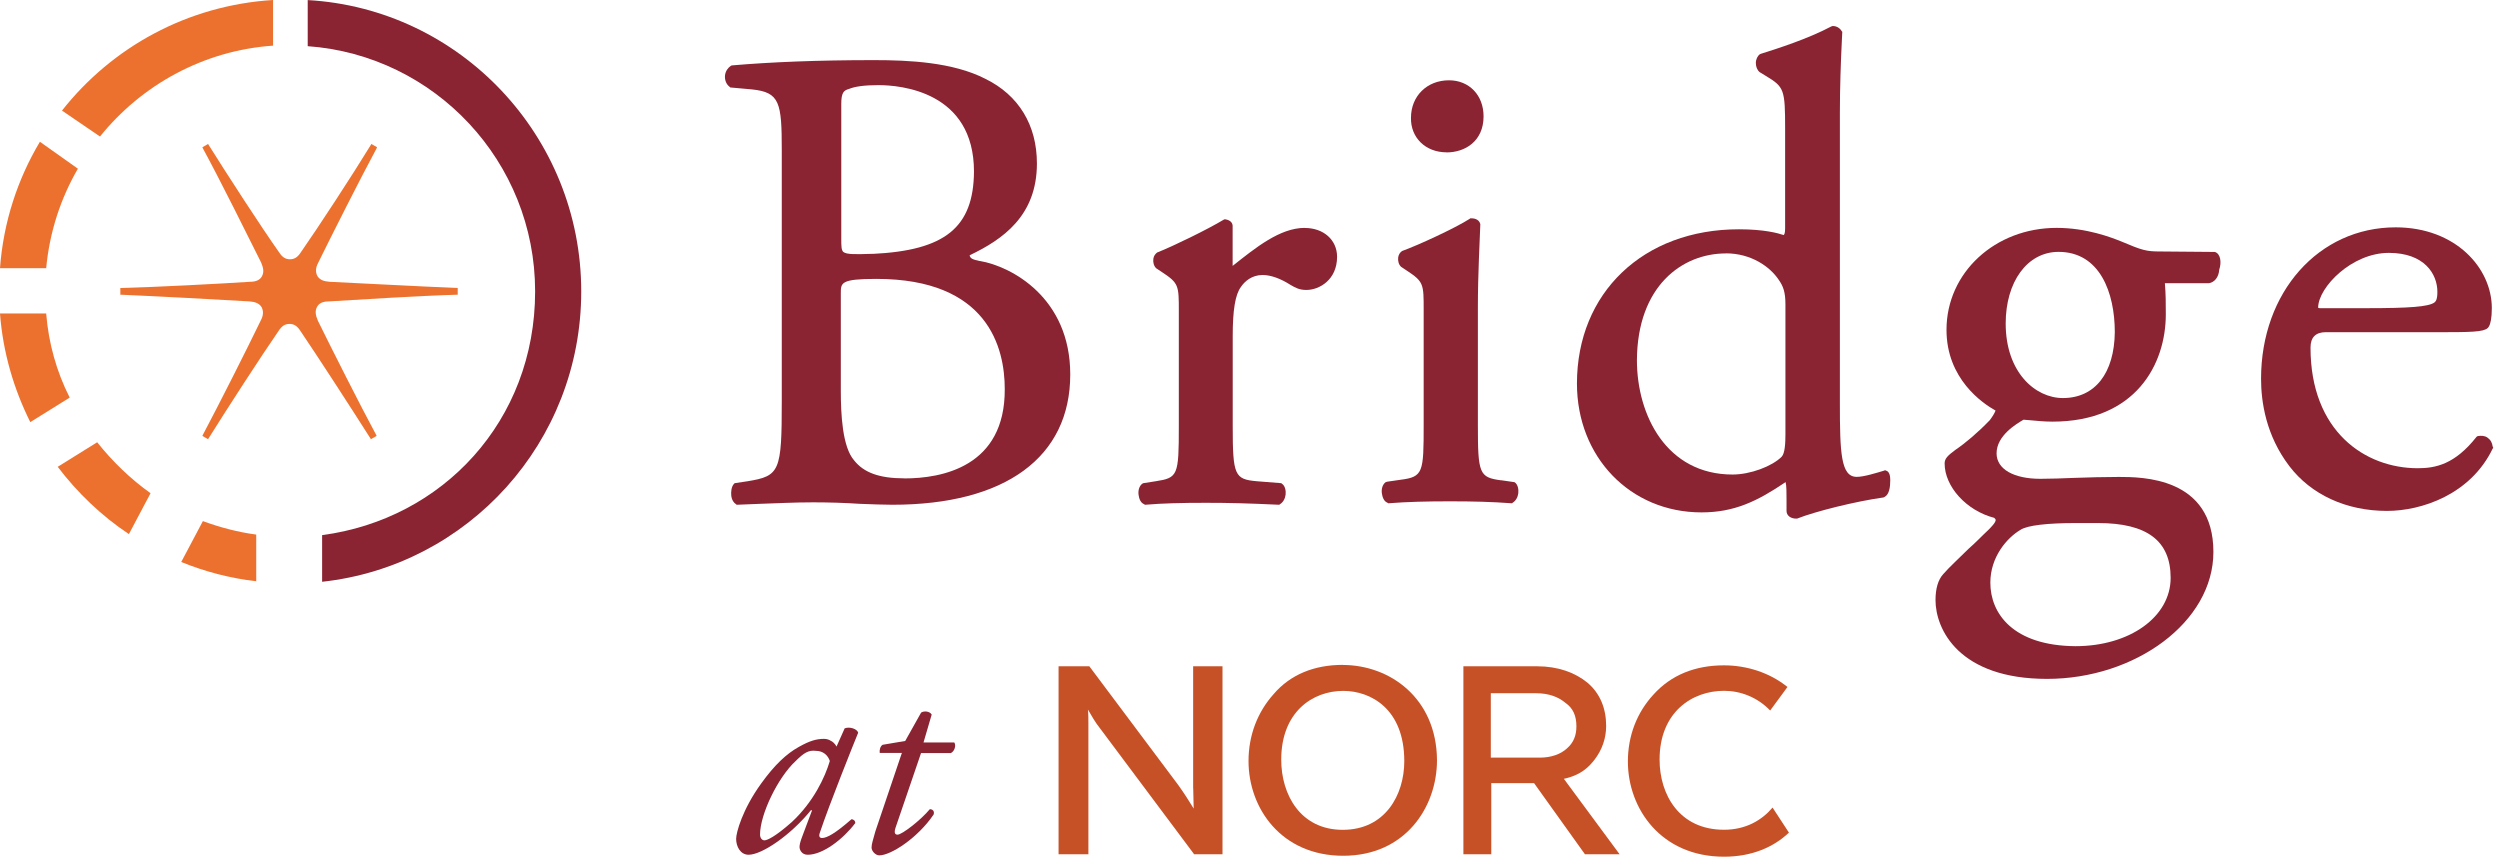
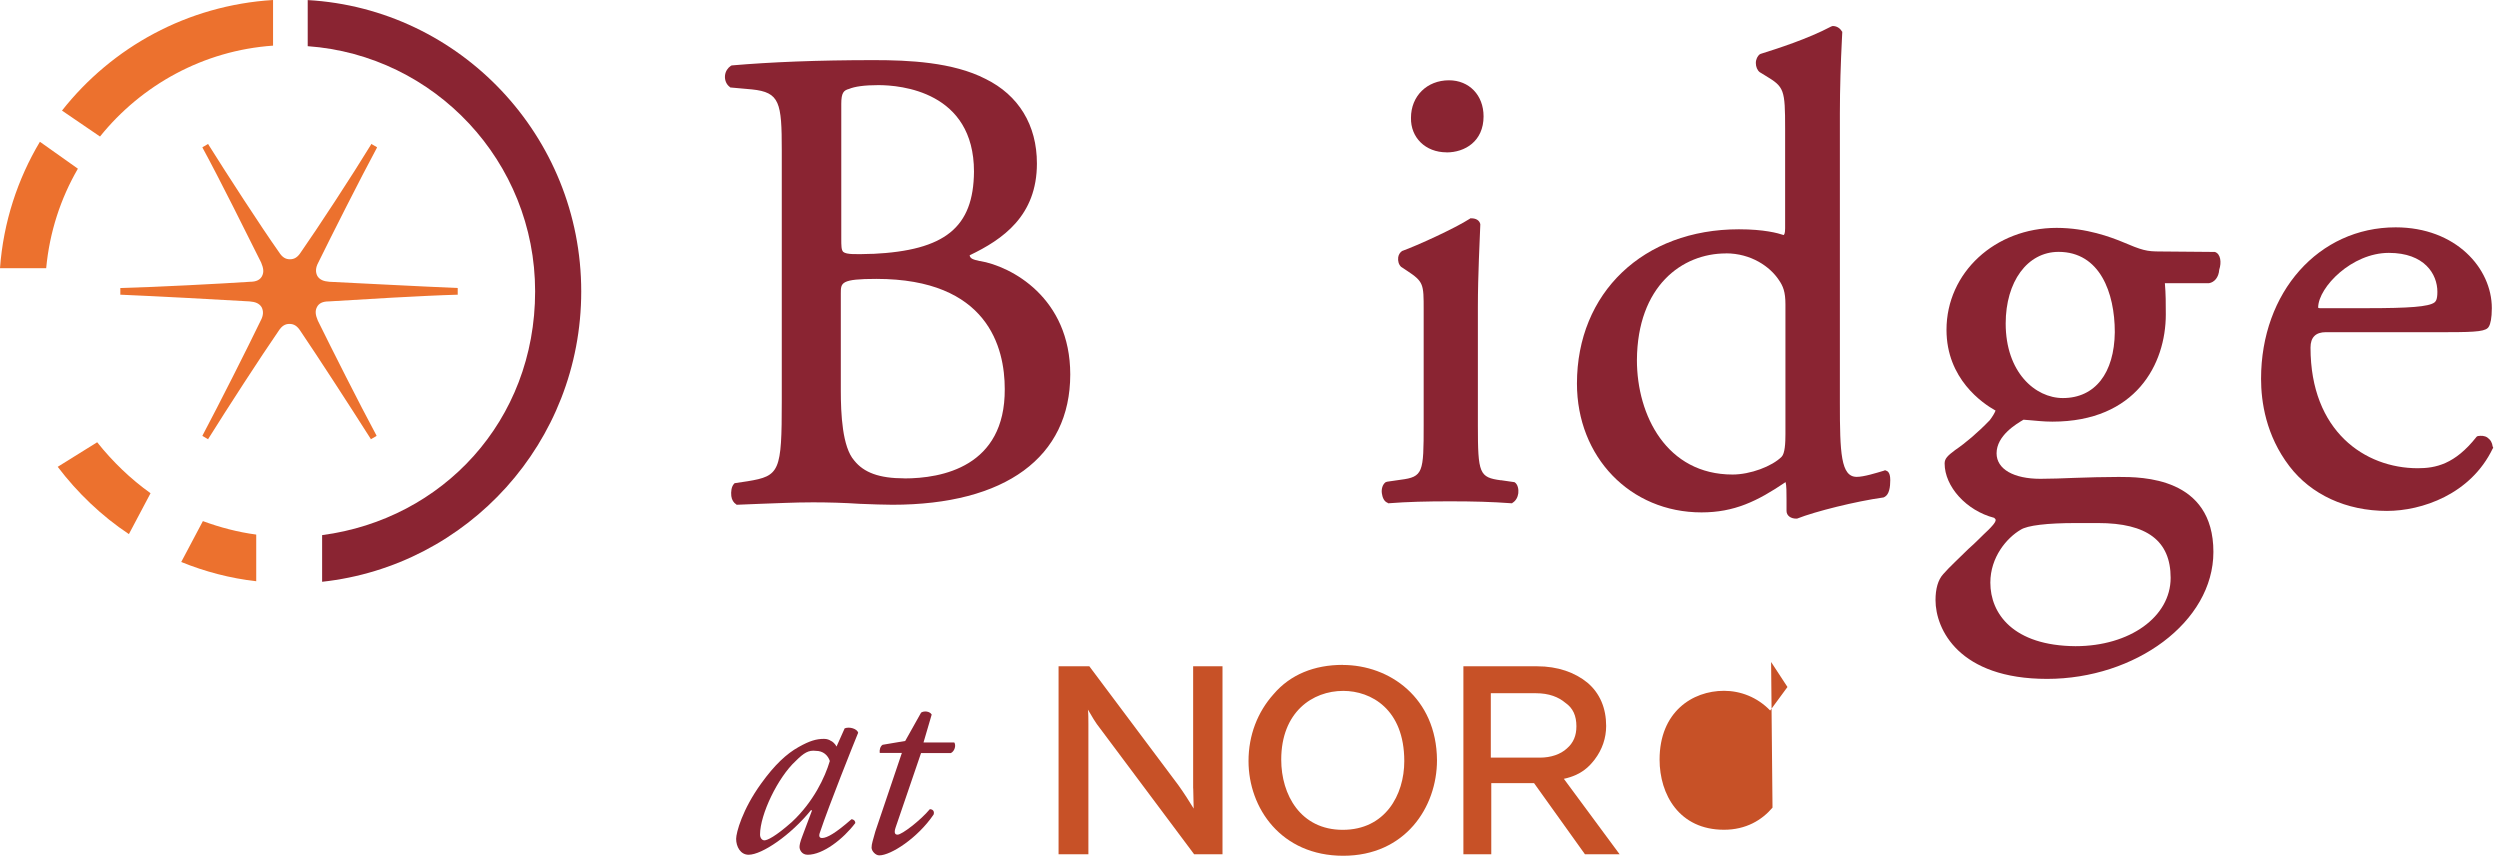
<svg xmlns="http://www.w3.org/2000/svg" id="Layer_1" width="321" height="110" viewBox="0 0 321 110">
  <defs>
    <style>.cls-1{fill:#ec712e;}.cls-2{fill:#8a2432;}.cls-3{fill:#c75127;}</style>
  </defs>
  <path class="cls-2" d="M125.8,33.52c-.86-.19-1.23-.31-1.3-.74,4.26-2.04,8.64-5.06,8.64-11.79,0-4.94-2.35-8.77-6.6-10.86-4.2-2.16-9.88-2.41-14.32-2.41-7.28,0-13.27.25-18.27.68l-.12.06c-.37.25-.68.68-.74,1.23-.06.62.19,1.17.62,1.48l.06.06,2.78.25c3.58.37,3.83,1.67,3.83,7.84v32.16c0,9.07-.25,9.63-4.38,10.31l-1.67.25-.06.06c-.37.37-.43,1.05-.37,1.6.06.49.31.86.62,1.05l.06.06h.06c.99-.06,1.98-.06,2.96-.12,2.1-.06,4.26-.19,6.79-.19,1.91,0,4.07.06,5.99.19,1.6.06,3.09.12,4.2.12,14.51,0,22.84-6.11,22.84-16.73,0-9.88-7.59-13.89-11.6-14.57ZM116.11,61.42c-3.21,0-5.19-.74-6.42-2.28-1.54-1.73-1.73-5.99-1.73-9.01v-12.47c0-1.36,0-1.85,4.57-1.85,14.32,0,16.48,8.83,16.48,14.14.06,10-8.09,11.48-12.9,11.48ZM112.04,32.59c-2.1.06-3.33.12-3.77-.25-.25-.25-.25-.8-.25-1.73V13.33c0-1.42.31-1.73.99-1.91.74-.31,1.98-.49,3.77-.49,2.84,0,12.28.8,12.28,11.11-.06,7.16-3.7,10.12-13.02,10.56Z" />
-   <path class="cls-2" d="M167.53,29.26c-3.21,0-6.36,2.59-9.26,4.88v-5.12c0-.31-.19-.74-.93-.86h-.12l-.12.06c-2.04,1.23-6.48,3.4-8.52,4.2-.25.19-.43.43-.49.8-.06.49.06.93.37,1.23l.74.49c2.16,1.42,2.16,1.73,2.16,5v14.81c0,6.3-.12,6.6-2.96,7.04l-1.6.25-.12.06c-.43.31-.56.93-.49,1.42.06.49.25,1.05.74,1.23l.06.06h.06c2.22-.19,4.75-.25,7.78-.25s5.31.06,9.38.25h.06l.06-.06c.43-.25.68-.74.74-1.23s-.06-1.17-.49-1.42l-.06-.06-3.15-.25c-2.84-.25-3.09-.74-3.09-7.04v-11.6c0-3.27.31-5.31,1.05-6.3.49-.74,1.42-1.54,2.78-1.54,1.05,0,2.28.43,3.64,1.3.56.31,1.05.62,1.98.62,1.67,0,3.95-1.3,3.95-4.26,0-2.16-1.73-3.7-4.14-3.7Z" />
  <path class="cls-2" d="M185.74,19.57c2.35,0,4.75-1.42,4.75-4.63,0-2.72-1.85-4.63-4.44-4.63-2.84,0-4.88,2.04-4.88,4.81-.06,2.53,1.85,4.44,4.57,4.44Z" />
  <path class="cls-2" d="M192.72,61.67c-2.78-.37-2.96-.86-2.96-7.04v-15.25c0-4.14.25-8.7.31-10.49v-.12c-.12-.49-.56-.74-1.17-.74h-.12l-.06.06c-1.91,1.23-6.79,3.46-8.7,4.14-.25.19-.43.43-.49.8-.06.49.06.93.37,1.23l.74.49c2.16,1.42,2.16,1.73,2.16,5v14.81c0,6.11-.06,6.67-2.96,7.04l-1.73.25-.19.06c-.43.31-.56.93-.49,1.42s.25,1.05.74,1.23l.06.06h.06c2.41-.19,4.94-.25,7.9-.25s5.31.06,7.9.25h.06l.06-.06c.43-.25.68-.74.74-1.23s-.06-1.17-.49-1.42l-1.73-.25Z" />
  <path class="cls-2" d="M242.16,60.43l-.12-.06-.12.06c-1.05.31-2.59.8-3.52.8-2.04,0-2.16-3.09-2.16-9.51V14.57c0-3.21.12-6.73.25-9.26l.06-1.23-.06-.06c-.25-.43-.68-.68-1.17-.68l-.19.06c-3.02,1.6-6.91,2.84-9.07,3.52l-.12.06c-.25.19-.49.62-.49,1.11s.19.93.49,1.17l.8.49c2.35,1.42,2.47,1.73,2.47,6.79v12.78c0,.68-.12.8-.19.86-.74-.25-2.53-.74-5.74-.74-12.28,0-20.8,8.15-20.8,19.81,0,9.44,6.85,16.54,15.99,16.54,4.2,0,7.16-1.42,10.8-3.89h0c.12.43.12,1.36.12,2.28v1.42c0,.62.56.99,1.23.99h.12c2.35-.93,7.53-2.22,11.11-2.72l.12-.06c.62-.31.74-1.3.74-2.16,0-.43-.06-1.11-.56-1.23ZM221.6,32.53c3.27,0,5.68,1.73,6.79,3.4.56.8.86,1.54.86,3.15v16.67c0,1.11-.06,2.47-.49,2.9-1.23,1.23-4.01,2.28-6.3,2.28-8.46,0-12.28-7.59-12.28-14.69.06-9.51,5.8-13.7,11.42-13.7Z" />
  <path class="cls-2" d="M284.38,32.35l-6.98-.06c-1.79,0-2.28-.12-5.06-1.3-1.23-.49-4.38-1.73-8.27-1.73-7.9,0-14.14,5.74-14.14,13.09,0,6.3,4.63,9.44,6.3,10.37-.12.31-.37.74-.74,1.23-1.54,1.6-3.15,2.96-4.44,3.83-.99.74-1.36,1.11-1.36,1.73,0,2.96,2.78,6.05,6.36,6.98.12.12.19.19.19.25.06.31-.62.99-.93,1.3-.8.74-1.67,1.67-2.53,2.41-1.23,1.23-2.41,2.28-3.27,3.27-.68.74-.99,1.91-.99,3.33,0,3.77,3.02,10.12,14.32,10.12s21.36-7.28,21.36-16.3c0-9.63-9.2-9.63-12.16-9.63-1.98,0-3.83.06-5.68.12-1.54.06-3.02.12-4.38.12-3.4,0-5.62-1.23-5.62-3.27,0-2.28,2.53-3.77,3.46-4.32.25,0,.43.06.74.06.8.06,1.79.19,2.96.19,10.74,0,14.57-7.41,14.57-13.77,0-1.3,0-2.65-.12-4.01h5.68c.68-.12,1.23-.74,1.3-1.73.31-.93.19-2.04-.56-2.28ZM255.56,74.81c0-3.27,2.1-5.74,3.89-6.79.86-.56,3.4-.86,7.1-.86h2.84c6.3,0,9.32,2.28,9.32,7.04,0,5-5.25,8.77-12.22,8.77-8.02-.06-10.93-4.2-10.93-8.15ZM264.88,51.11c-3.58,0-7.35-3.33-7.35-9.57,0-5.37,2.78-9.2,6.79-9.2,5.31,0,7.22,5.25,7.22,10.31-.06,5.25-2.53,8.46-6.67,8.46Z" />
  <path class="cls-2" d="M320.06,57.35c-.06-.49-.25-.86-.68-1.17-.37-.25-.8-.25-1.23-.19l-.12.06-.06.06c-2.78,3.52-5.25,4.01-7.53,4.01-6.79,0-13.77-4.75-13.77-15.49q0-1.98,1.98-1.98h15.68c3.83,0,4.94-.12,5.25-.74.19-.31.37-1.05.37-2.35,0-5.12-4.63-10.37-12.35-10.37-9.88,0-17.28,8.33-17.28,19.44,0,2.96.62,7.28,3.64,11.23,2.78,3.64,7.28,5.74,12.53,5.74,4.44,0,10.74-2.1,13.58-8.02l.06-.06-.06-.19ZM306.73,32.47c4.57,0,6.23,2.72,6.23,5,0,1.11-.25,1.23-.37,1.36-.74.56-3.27.74-8.64.74h-6.05c-.25,0-.25-.06-.25-.12.06-2.59,4.32-6.98,9.07-6.98Z" />
  <path class="cls-3" d="M202.41,93.27c0,1.17-.37,2.1-1.23,2.84-.8.74-2.04,1.17-3.46,1.17h-6.3v-8.27h5.8c1.67,0,2.9.49,3.77,1.23.99.68,1.42,1.67,1.42,3.02M203.52,109.69h4.44l-7.16-9.69c2.28-.49,3.27-1.6,3.95-2.47.99-1.3,1.48-2.78,1.48-4.32,0-2.28-.8-4.2-2.41-5.56-1.6-1.3-3.77-2.1-6.48-2.1h-9.44v24.14h3.58v-9.14h5.49l6.54,9.14Z" />
  <path class="cls-3" d="M153.21,101.23c0,.93.06,1.91.06,2.59-.49-.8-1.23-1.98-1.98-3.02l-11.42-15.25h-3.95v24.14h3.83v-16.73c0-.62,0-1.3-.06-1.85.43.74.99,1.73,1.6,2.47l12.04,16.11h3.64v-24.14h-3.77v15.68h0Z" />
  <path class="cls-3" d="M180.31,97.72c0,4.38-2.47,8.83-7.9,8.83s-7.9-4.51-7.9-9.01c0-6.11,4.01-8.83,7.96-8.83,3.58,0,7.84,2.35,7.84,9.01M172.41,85.37c-3.64,0-6.73,1.23-8.89,3.77-2.04,2.28-3.21,5.25-3.21,8.58,0,6.05,4.2,12.16,12.16,12.16s12.04-6.23,12.04-12.28c-.06-8.02-6.11-12.22-12.1-12.22" />
-   <path class="cls-3" d="M227.59,103.7c-1.36,1.6-3.4,2.84-6.23,2.84-5.74,0-8.27-4.51-8.27-9.01,0-6.11,4.2-8.83,8.27-8.83,2.1,0,4.26.8,5.93,2.53l2.22-3.02c-2.28-1.85-5.25-2.78-8.15-2.78-3.7,0-6.79,1.23-9.07,3.77-2.1,2.28-3.27,5.25-3.27,8.58,0,6.05,4.26,12.22,12.35,12.22,3.58,0,6.36-1.23,8.33-3.09l-2.1-3.21Z" />
+   <path class="cls-3" d="M227.59,103.7c-1.36,1.6-3.4,2.84-6.23,2.84-5.74,0-8.27-4.51-8.27-9.01,0-6.11,4.2-8.83,8.27-8.83,2.1,0,4.26.8,5.93,2.53l2.22-3.02l-2.1-3.21Z" />
  <path class="cls-2" d="M108.46,93.52c.62-.25,1.6.06,1.73.56-.56,1.36-3.77,9.38-4.88,12.72-.25.62-.06.8.25.8.62,0,1.73-.62,3.77-2.41.25,0,.49.19.49.49-1.54,2.04-4.14,4.07-6.11,4.07-.8,0-1.05-.68-1.05-.99,0-.25.06-.62.37-1.42l1.23-3.27-.12-.06c-2.59,3.21-6.3,5.74-8.02,5.74-1.05,0-1.6-1.05-1.6-2.04,0-.8.8-3.77,3.21-7.1,1.73-2.41,3.27-3.83,4.81-4.69,1.42-.8,2.28-1.05,3.27-1.05.37,0,.68.12.86.25.19.06.56.37.74.74l1.05-2.35ZM102.16,97.72c-2.28,2.1-4.57,6.85-4.57,9.44,0,.43.25.74.56.74.37,0,1.42-.49,3.52-2.35,2.78-2.59,4.26-5.74,4.88-7.84-.25-.74-.86-1.3-1.79-1.3-.93-.12-1.54.25-2.59,1.3Z" />
  <path class="cls-2" d="M118.27,96.67l-3.27,9.57c-.25.74-.06.93.25.93.56,0,2.96-1.85,4.14-3.27.37,0,.62.25.49.68-2.04,3.02-5.49,5.25-6.98,5.25-.49,0-.99-.56-.99-.99,0-.49.19-.99.49-2.1l3.4-10.06h-2.84c-.06-.37.06-.86.37-1.05l2.9-.49,2.04-3.64c.37-.25,1.11-.19,1.36.25l-1.05,3.58h3.95c.25.37.06,1.11-.43,1.36h-3.83Z" />
  <path class="cls-1" d="M58.77,36.98c-4.63-.19-12.72-.62-16.48-.8-.74-.06-1.23-.25-1.54-.74-.25-.49-.25-1.05.12-1.73,1.73-3.52,5.31-10.62,7.53-14.75v-.06l-.74-.43v.06c-2.41,3.95-6.85,10.74-9.01,13.83-.43.68-.86.93-1.42.93s-.99-.25-1.42-.93c-2.35-3.33-6.67-10-9.07-13.83v-.06l-.74.43v.06c2.22,4.07,5.74,11.17,7.53,14.75.31.74.37,1.23.12,1.73-.25.49-.74.74-1.54.74-3.83.25-11.98.68-16.6.8h-.06v.86h.06c4.51.19,12.47.62,16.54.86.74.06,1.23.25,1.54.74.25.49.25,1.05-.12,1.73-1.67,3.46-5.31,10.68-7.47,14.75v.06l.74.43v-.06c2.47-3.95,6.79-10.62,9.01-13.83.43-.68.86-.93,1.42-.93s.99.25,1.42.93c2.22,3.27,6.54,9.94,9.01,13.83v.06l.74-.43v-.06c-2.16-4.01-5.74-11.11-7.53-14.75-.31-.74-.37-1.23-.12-1.73s.74-.74,1.54-.74c4.07-.25,12.04-.74,16.48-.86h.06v-.86h0Z" />
  <path class="cls-2" d="M39.51,0v5.93c16.3,1.17,29.2,14.81,29.2,31.48s-11.91,29.26-27.35,31.3v5.99c18.7-2.04,33.27-17.9,33.27-37.28,0-19.94-15.56-36.3-35.12-37.41Z" />
  <path class="cls-1" d="M23.27,72.16c3.02,1.23,6.3,2.1,9.63,2.47v-5.99c-2.35-.31-4.69-.93-6.85-1.73l-2.78,5.25Z" />
  <path class="cls-1" d="M12.47,56.79l-5.06,3.15c2.53,3.33,5.62,6.3,9.14,8.64l2.78-5.25c-2.59-1.85-4.88-4.07-6.85-6.54Z" />
-   <path class="cls-1" d="M0,40.25c.37,5,1.79,9.75,3.89,13.95l5.06-3.15c-1.67-3.27-2.72-6.98-3.02-10.8C5.93,40.25,0,40.25,0,40.25Z" />
  <path class="cls-1" d="M12.84,17.53c5.31-6.6,13.27-11.05,22.22-11.67V0C24.07.68,14.38,6.05,7.96,14.2l4.88,3.33Z" />
  <path class="cls-1" d="M5.12,18.21C2.28,22.96.43,28.52,0,34.44h5.93c.43-4.63,1.85-8.95,4.07-12.78l-4.88-3.46Z" />
</svg>